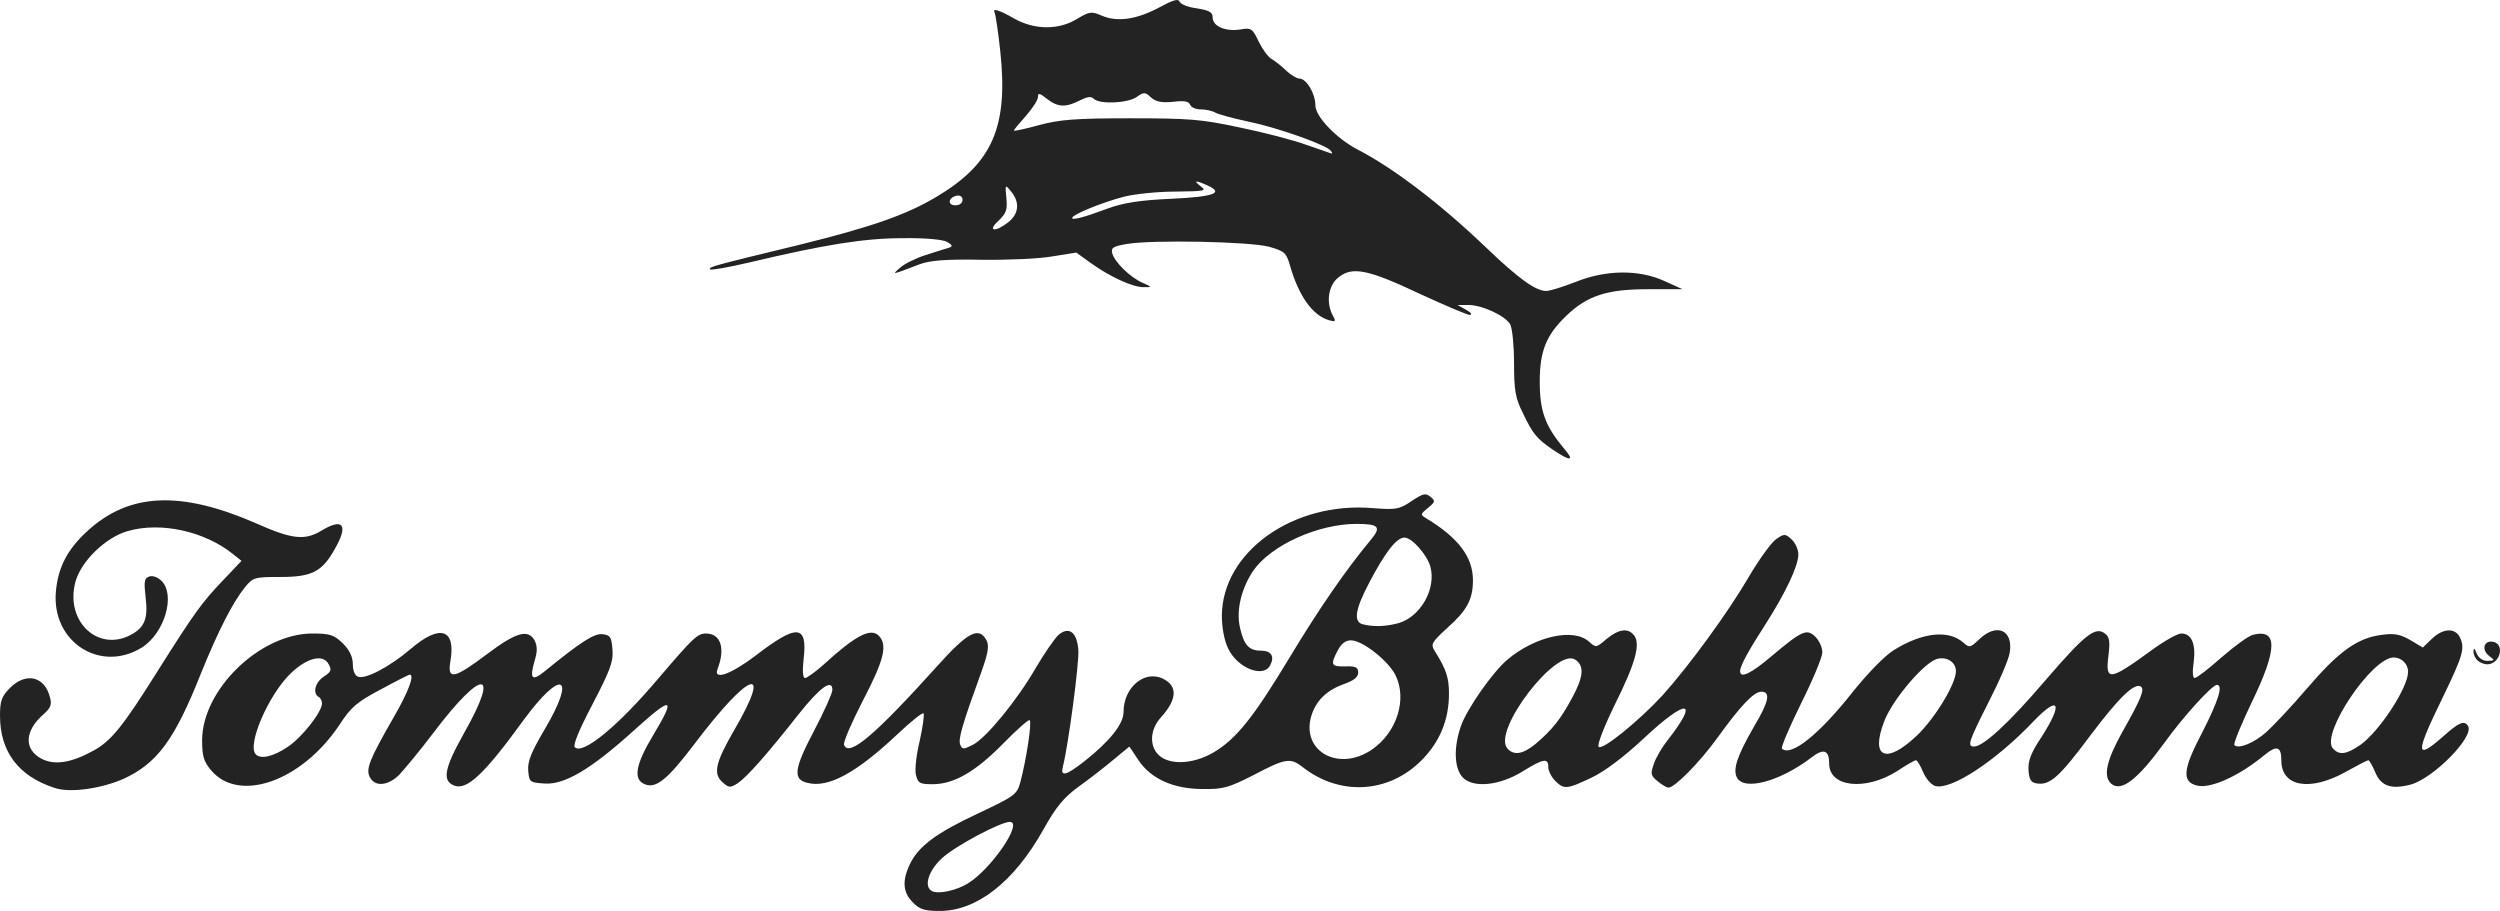
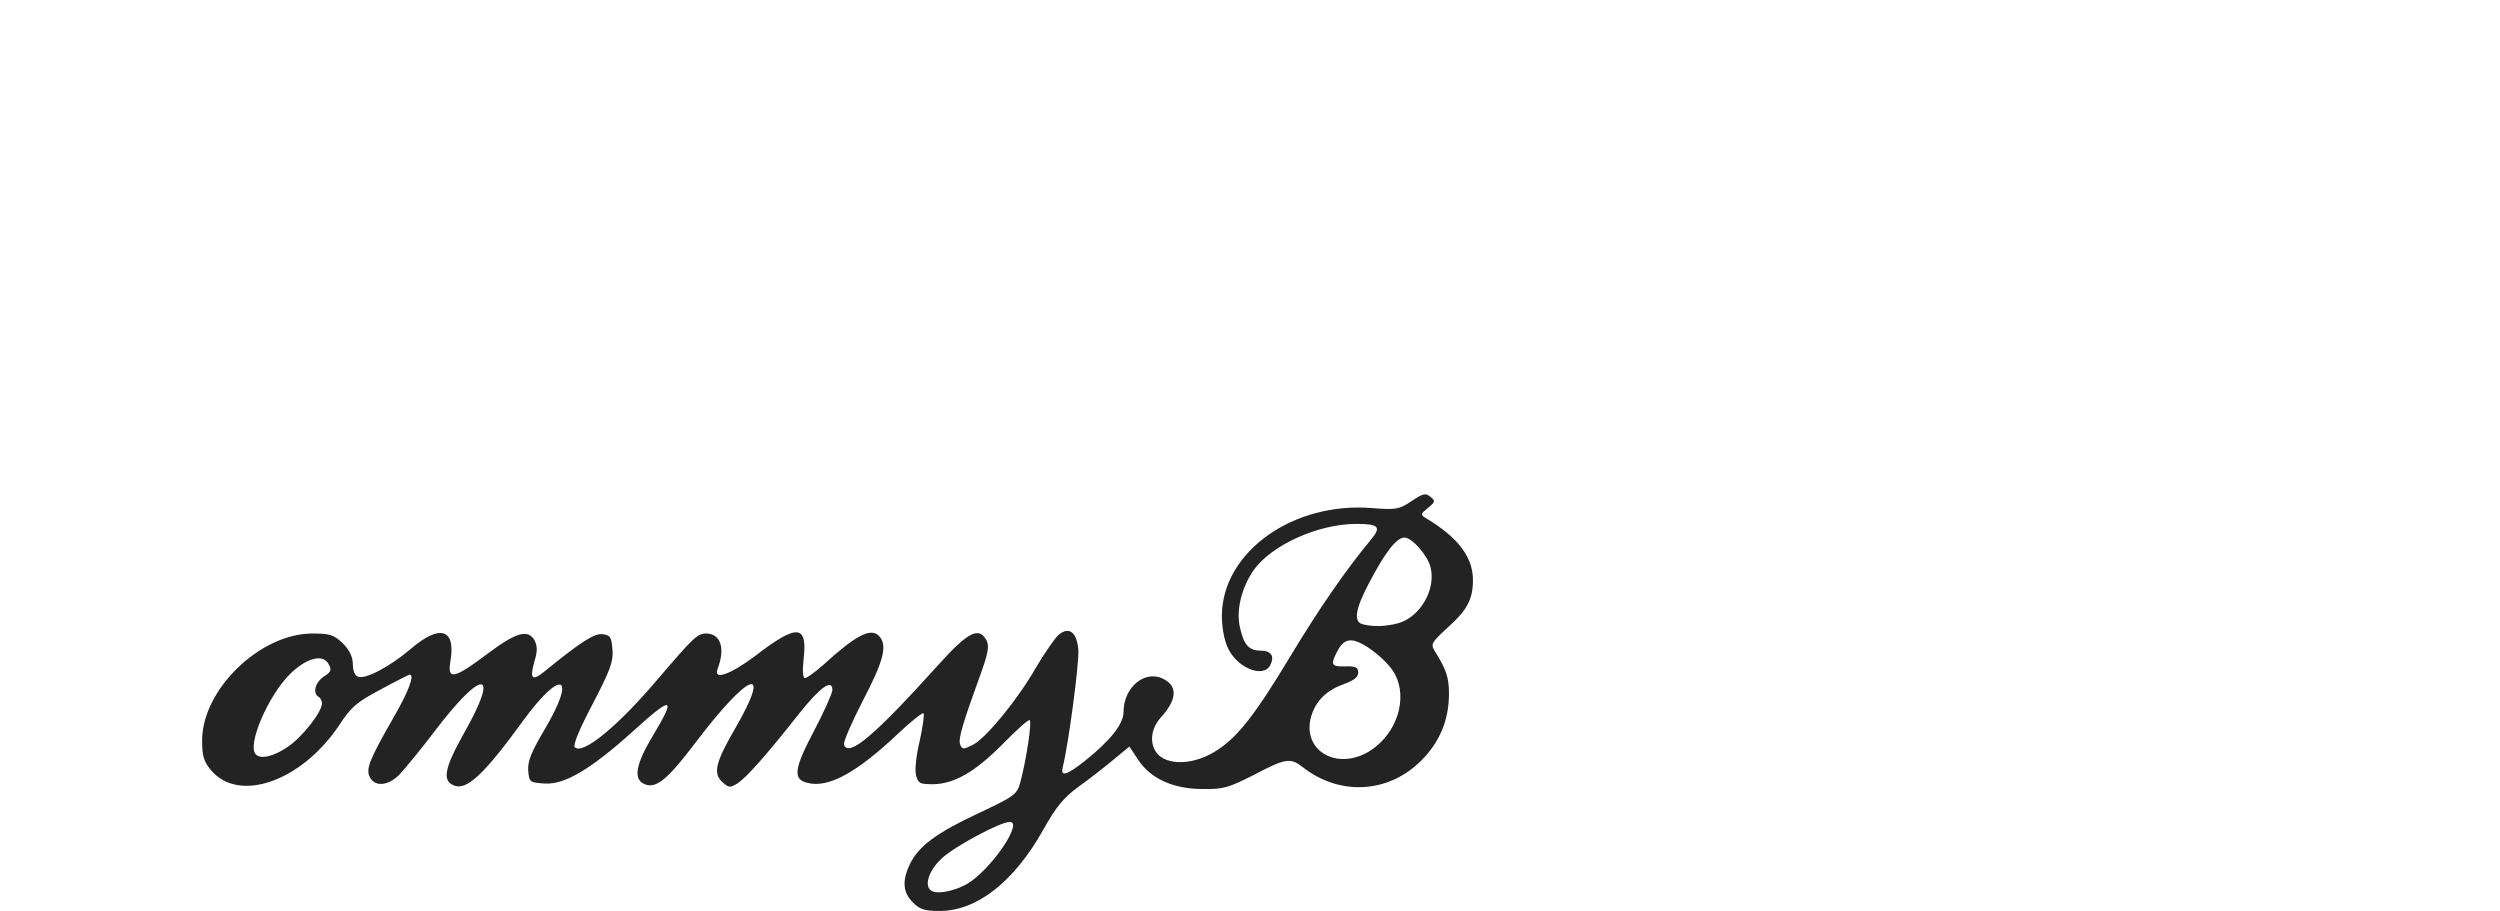
<svg xmlns="http://www.w3.org/2000/svg" width="2500" height="911" viewBox="16 183.08 729.83 265.92">
  <path fill="#232323" d="M282.5 446.5c-2.9-2.8-3.2-6.3-.9-11.1 2.5-5.3 7.8-9.2 20-14.9 10.8-5.1 11.3-5.5 12.3-9.2 1.7-6.4 3.4-17.4 2.7-18-.3-.3-3.8 2.8-7.8 6.9-8.1 8.2-14.3 11.8-20.6 11.8-3.7 0-4.2-.3-4.8-2.7-.4-1.4.1-5.9 1.1-10 .9-4.1 1.4-7.7 1.1-8-.3-.3-3.7 2.4-7.6 6.1-12 11.3-20.2 15.8-26.3 14.2-4.3-1-3.9-4.1 1.9-15.1 3-5.7 5.4-11.1 5.4-12 0-3.4-3.6-.8-9.8 7-9.6 12.2-15.2 18.4-17.8 20.2-2.3 1.4-2.6 1.4-4.5-.3-2.8-2.5-2-5.8 3.5-15.3 11.4-19.6 4.3-17-11.7 4.2-8.2 10.8-11.5 13.3-14.9 11.5-2.9-1.5-2.1-5.8 2.7-13.8 7.1-11.8 5.9-12-6-1.2-12 10.8-19.7 15.4-25.5 15-4.4-.3-4.5-.4-4.8-3.8-.2-2.7.9-5.4 4.8-12 9.4-15.9 5-17.9-6.1-2.8-11.6 16-16.6 20.6-20.3 19.2-3.6-1.4-2.9-5 2.8-15.2 10.8-19 5.5-19.2-8.8-.3-4 5.3-8.6 10.8-10.1 12.4-3.3 3.2-7 3.5-8.5.7-1.3-2.4-.2-5.1 6.9-17.5 4.4-7.6 6.2-12.5 4.7-12.5-.2 0-4 1.9-8.4 4.3-7 3.7-8.7 5.1-12.2 10.5-11 16.4-29.3 22.8-37.4 13.1-2.1-2.5-2.6-4.1-2.6-8.7 0-14.8 16.9-31.2 32.2-31.2 5.2 0 6.3.4 8.9 2.9 2 2 2.9 4 2.9 6.1 0 1.8.6 3.3 1.5 3.6 2.1.9 9.3-2.9 15.4-8.1 8.5-7.3 13.2-5.9 11.6 3.5-1 5.7 1 5.3 10.7-2 8.5-6.4 12-7.4 13.9-3.9.8 1.7.8 3.2-.1 6.1-1.4 5-.7 5.8 2.8 3 10.8-8.8 14.7-11.3 17.1-11 2.3.3 2.6.8 2.9 4.5.3 3.5-.7 6.1-5.8 15.9-3.9 7.4-5.8 12-5.2 12.6 2.3 2.3 12.5-6 24.5-20.2 10-11.7 11.3-13 13.8-13 4.3 0 5.7 4.3 3.4 10.3-1.4 3.5 3.7 1.7 10.9-3.7 12.3-9.5 15.4-9.3 14.2.9-.4 3.5-.2 5.5.4 5.5s2.9-1.7 5.3-3.8c9.4-8.6 13.8-10.9 16.2-8.6 2.7 2.7 1.6 7.1-4.6 19-3.3 6.4-5.8 12.2-5.5 12.9 1.4 3.7 9-2.8 27.4-23.2 8.8-9.8 12-11.4 14.2-7.3.8 1.6.5 3.6-1.5 9.2-5.6 15.4-6.8 19.6-6.2 21.2.6 1.5.9 1.5 3.7.1 3.9-2 13-13.1 18.4-22.5 2.4-4.1 5.4-8.4 6.5-9.5 3.1-2.7 5.5-1 5.9 4.3.3 3.6-2.9 27.7-4.5 34-.8 3.1.8 2.8 6.4-1.6 7.4-5.9 11.3-10.8 11.3-14.3 0-7.1 6-12.2 11.3-9.8 4.6 2.1 4.4 6.1-.4 11.4-3 3.3-3.4 7.7-1.1 10.5 2.9 3.5 10.2 3.4 16.5-.3 6.6-3.9 11.7-10.3 22.3-27.9 8.5-14.1 16.3-25.4 23.7-34.3 3-3.6 2.2-4.5-4.3-4.5-11.2 0-24.9 6.2-30.1 13.6-3.5 5.2-5.1 11.7-3.9 16.7 1.1 5 2.6 6.7 6 6.7 3.1 0 4.2 1.6 2.8 4.3-2 3.8-9.6.8-12.3-5-1.1-2.3-1.8-6-1.8-9.6.2-18.6 20.9-33.3 44.1-31.3 6.7.5 7.6.4 11.2-2 3.4-2.3 4.2-2.5 5.6-1.3 1.5 1.2 1.4 1.5-.7 3.2-2.3 1.9-2.3 2-.5 3.1 9.3 5.6 13.6 11.3 13.6 18 0 5.6-1.7 8.8-7.3 13.8-4.9 4.5-5.1 4.9-3.8 7 3.3 5.3 4.1 7.6 4.1 12.4 0 7.6-2.7 14.1-8 19.4-9.6 9.7-23.9 10.5-34.7 2-3.6-2.8-5-2.6-14.3 2.3-7.3 3.7-8.9 4.2-14.9 4.1-8.5 0-15.2-3-18.8-8.5l-2.6-3.9-4.6 3.8c-2.5 2.1-7.1 5.7-10.2 7.9-4.4 3.2-6.6 5.9-10.4 12.7-8.5 15.1-19.3 23.6-30.2 23.6-4.4 0-5.9-.5-7.8-2.5zm16-5.5c6.9-4.2 16.3-18 12.3-18-2.7 0-15.7 6.9-19.7 10.5-4.2 3.8-5.6 8.7-2.8 9.8 1.9.8 6.9-.3 10.2-2.3zm118-39.1c7.4-5.1 10.4-14.9 6.8-21.9-2.2-4.2-9.6-10-12.9-10-1.6 0-2.8.9-3.9 3-2.2 4.2-1.9 4.7 2.3 4.6 3-.1 3.7.3 3.7 1.8 0 1.3-1.2 2.3-4 3.3-5.1 1.8-8.3 4.8-9.7 9.4-3 10.3 8 16.4 17.7 9.8zm-316.5-.8c4.2-2.8 10-10.2 10-12.7 0-.7-.4-1.6-1-1.9-1.8-1.1-1-4.2 1.5-5.9 2.2-1.4 2.4-2 1.4-3.7-1.6-3-6.4-1.8-11.2 2.9-6.4 6.3-12.7 20.9-10 23.5 1.4 1.5 5.2.6 9.3-2.2zM424.2 365c6.4-1.8 11.1-9.9 9.4-16.4-.9-3.5-5.4-8.6-7.6-8.6-2.3 0-5.6 4.2-10.4 13.4-4 7.6-4.5 11.2-1.8 11.9 3.1.8 6.6.7 10.4-.3z" />
-   <path fill="#232323" d="M32 413.1c-10.6-3.4-16-10.6-16-21.1 0-4.4.5-5.6 2.9-8.1 4.7-4.7 10.2-3.4 11.7 2.8.6 2.1.1 3.1-1.8 4.8-5.7 4.9-5.9 10.4-.6 13.1 3.7 1.9 8.5 1.2 14.9-2.3 5.3-2.8 8.8-7.2 18.9-23.3 10.6-16.8 12.8-19.9 18.9-26.3l5.6-5.9-2.5-2c-8.2-6.6-21-9.5-30.7-6.7-6.4 1.8-13.7 8.8-15.3 14.9-3 11.3 6.4 20.4 16 15.5 4.2-2.2 5.3-4.8 4.5-11.1-.5-4.5-.4-5.5 1-6 .9-.4 2.4.1 3.5 1.1 4.4 4 1.1 15.4-5.6 19.6-12.1 7.5-26.3-1.6-25.1-16.2.6-7.1 3.3-12.4 9.2-17.8 12.2-11.2 27.2-11.9 49.4-2.2 10.3 4.6 14.1 5 18.9 2.1 6.4-3.9 8-1.7 3.9 5.4-3.7 6.6-6.7 8.1-15.8 8.1-7.6 0-8 .1-10.4 3-3.6 4.5-7.8 12.7-12.9 25.3-7.7 19.4-12.8 26.2-22.7 30.7-6.4 2.8-15.5 4.1-19.9 2.6zm438-2.1c-1.1-1.1-2-2.9-2-4 0-2.7-1.4-2.5-7.4 1.2-6.7 4.2-14.4 5-17.5 1.9-2.6-2.6-2.8-8.8-.6-15.1 1.8-5.1 9.3-15.8 13.6-19.4 8.1-6.8 19.3-9.3 23.8-5.2 2 1.8 2.1 1.8 5.1-.8 3.6-2.9 6.2-3.3 8-1.1 2 2.5.5 8.1-5.6 20.3-3.3 6.8-5.2 11.8-4.7 12.3 1.1 1.1 11.9-7.7 18.7-15.1 7.8-8.7 18.9-23.9 25-34.3 3.1-5.3 6.8-10.4 8.2-11.3 2.3-1.6 2.6-1.5 4.4.1 1.1 1 2 3 2 4.4 0 3.4-3.8 11.3-9.4 20.1-5.1 7.9-7.6 12.4-7.6 14 0 2.2 3.1.8 9.2-4.4 8.9-7.5 10.3-8.1 12.8-5.6 1.1 1.1 2 3.1 2 4.5s-2.8 8.1-6.2 14.9c-3.4 6.9-5.9 12.8-5.6 13.2 2.6 2.5 10.9-4.1 20.8-16.7 4.2-5.2 9.1-10.3 11.8-12 8.3-5.2 16.1-6.1 20.4-2.2 1.7 1.5 2 1.5 4.6-1 5.1-4.9 10-2.7 8.9 3.9-.3 2-3.1 8.5-6.2 14.5-5.8 11.5-6.3 12.9-4.2 12.9 2.7 0 10.2-6.9 20.8-19.3 11.7-13.6 14.7-15.9 17.5-13.6 1.3 1 1.4 2.4.9 6.6-.9 7.3.4 7.1 12.6-1.8 3.7-2.7 7.6-4.9 8.7-4.9 3 0 4.3 3.1 3.6 8.4-.4 2.8-.3 4.6.3 4.6s4.1-2.7 7.8-6c3.8-3.3 7.9-6.3 9.2-6.6 7.3-1.9 7.2 4.2-.4 19.8-3.1 6.5-5.4 12.1-5 12.4 1.2 1.2 5.7-.6 9.3-3.8 2-1.8 7.5-7.6 12.1-13 9.1-10.6 14.5-14.5 21.6-15.4 3.7-.5 5.3-.2 8.3 1.5l3.7 2.2 2.6-2.5c3.2-3.1 6.6-3.3 8.1-.7 1.7 3.3 1.2 5.2-5 18-8 16.4-7.9 18.3.3 11.1 4.6-4.1 6.1-4.7 7.2-3 1.9 3.1-10 15.2-16.7 17.1-5.7 1.5-8.7.5-10.4-3.6-.8-1.9-1.7-3.5-2-3.5-.3 0-3.4 1.6-6.8 3.5-10.3 5.7-18.6 4.2-18.6-3.4 0-4.1-1.3-4.5-4.7-1.8-7.4 6.2-15.9 10.1-19.9 9.1-4.5-1.1-4.2-4.7 1.5-15.5 4.7-9.2 6.2-13.9 4.3-13.9-1.4 0-9.8 9.2-15.4 17-7.8 10.7-12.5 14.3-15.4 11.9-2.5-2.1-1.5-6.7 3.1-15 5.5-9.7 6.7-12.6 5.5-13.4-1.9-1.2-6.4 3.2-14.7 14.2-9 12.1-11.8 14.6-15.5 14.1-1.8-.2-2.4-1-2.6-3.8-.2-2.7.6-5 3.8-9.8 6.3-9.8 5.2-12.4-2.2-4.7-11.2 11.8-24.4 20.4-28.9 19-1.2-.4-2.7-2.2-3.5-4.1-.8-1.9-1.7-3.4-2.1-3.4-.3 0-2.8 1.4-5.5 3.2-9.2 5.8-19.8 4.7-19.8-2.2 0-4-1.6-4.6-5.3-1.7-9.1 6.9-19.5 9.7-21.6 5.8-1.3-2.4 0-6.3 5-15 4.3-7.2 4.9-10.1 2.1-10.1-2.2 0-6.1 4.1-13 13.7-5.1 7-12.3 14.3-14.1 14.3-.5 0-1.9-.8-3.1-1.8-2.1-1.7-2.2-2.2-1.2-5.1.6-1.8 2.4-4.9 4-6.9 9.5-12.1 5.7-12.4-6.9-.6-6 5.6-11.5 9.7-15.3 11.5-7.2 3.4-8 3.5-10.6.9zm-5.8-10.7c5-4.2 7.4-7.3 10.8-13.6 3.3-6.1 3.6-9.3.8-11.1-5.6-3.5-24.1 20.7-19.8 25.9 1.9 2.2 4.5 1.8 8.2-1.2zm111.3-2.4c5.3-5 11.5-15.2 11.5-18.9 0-2.6-2.6-4.3-5.4-3.6-3.8.9-13.3 12.1-15.6 18.4-4 10.5.6 12.5 9.5 4.1zm129.6 2.6c5.5-3.9 13.9-16.7 13.9-21.3 0-2.3-1.9-4.2-4.2-4.2-6.4 0-21.3 22.2-17.8 26.5 1.8 2.1 3.9 1.9 8.1-1zm34.1-24.7c-.7-.7-1.2-1.9-1.1-2.7 0-1 .4-.7.9.7.6 1.4 1.8 2.2 3.2 2.2 2.2-.1 2.2-.1.4-1.5-2.2-1.7-1.5-4.5 1.1-4.1 3.7.6 2.2 6.6-1.6 6.6-.9 0-2.2-.5-2.9-1.2zm-269.8-61.4c-4.8-3.3-5.9-4.6-8.9-10.9-2.1-4.2-2.5-6.5-2.5-14.3 0-5.1-.5-10.2-1.1-11.4-1.3-2.5-8.4-5.8-12.4-5.7h-3l2.5 1.4c1.4.8 1.9 1.4 1.1 1.5-.8 0-7.3-2.8-14.5-6.1-15.2-7.2-19.8-8.1-23.8-4.9-3 2.3-3.8 7.3-1.7 11.2 1 1.8.8 1.9-1.3 1.3-4.7-1.5-8.7-7.1-11.2-15.9-1.1-3.8-1.6-4.2-6.1-5.5-5.6-1.5-34.1-2.1-41.6-.8-4 .7-4.6 1.1-4.2 2.7.7 2.6 5.2 7 8.8 8.6 2.9 1.3 2.9 1.3.5 1.3-3.2.1-9.9-3-15.5-7l-4.3-3.1-6.9 1.1c-3.7.7-13.1 1.1-20.8 1-10.5-.2-15 .2-18 1.3-8.4 3.2-8.2 3.2-5.7 1 1.2-1.1 4.6-2.8 7.5-3.7 2.8-.9 5.9-1.9 6.7-2.1 1.2-.4 1.1-.8-.5-1.7-1.2-.7-6.2-1.2-13-1.1-11.2 0-22.9 1.9-44.8 7.1-6 1.4-11.1 2.3-11.4 2-.6-.7 1.1-1.1 26.2-7.2 21-5.2 31.1-8.7 40.1-14.1 16.2-9.7 20.8-20.4 18.4-42.5-.6-5.7-1.4-10.7-1.6-11.1-.9-1.5 1.4-.8 5.7 1.7 5.9 3.3 12.9 3.4 18.3.1 3.7-2.2 4.2-2.3 7.4-.9 4.6 1.9 10.2 1 16.9-2.6 3.9-2.1 5.3-2.5 5.7-1.5.3.7 2.5 1.6 5 1.9 3.6.6 4.6 1.1 4.6 2.6 0 2.6 3.6 4.2 7.9 3.6 3.4-.6 3.7-.4 5.6 3.6 1.1 2.2 2.8 4.6 3.9 5.1 1 .6 2.9 2.1 4.2 3.4 1.3 1.2 3 2.2 3.7 2.2 2.1 0 4.7 4.4 4.7 7.8 0 3.3 6.1 9.6 12.1 12.8 10.5 5.4 24.1 15.7 37.6 28.6 9.7 9.3 14.6 12.8 17.7 12.8 1.1 0 4.9-1.2 8.5-2.6 8.9-3.6 18.5-3.7 26-.3l5.3 2.4h-10.3c-11.8 0-17.6 1.9-23.7 7.8-5.8 5.6-7.7 10.2-7.7 19.2 0 8.6 1.6 12.9 7 19.4 3.3 3.8 2.1 4-3.1.5zm-159-66.5c3-2.4 3.4-5.7.8-8.9-1.8-2.2-1.8-2.2-1.4 1.9.3 3.4 0 4.4-2.3 6.6-3.4 3.1-1 3.5 2.9.4zm29.1-4c4.4-1.6 9.2-2.4 18.4-2.8 12.6-.6 15.5-1.7 10.6-3.9-3.5-1.6-4.3-1.5-1.9.3 1.7 1.3 1 1.4-7.5 1.5-5.1 0-11.9.7-15 1.5-6.2 1.6-15.1 5.2-15.1 6.2 0 .7 3.3-.1 10.5-2.8zm-42.5-2.5c0-.9-.7-1.4-1.7-1.2-2.5.5-2.8 2.8-.4 2.8 1.2 0 2.1-.6 2.1-1.6zm107.5-14.3c-.9-1.6-15.6-6.8-23.9-8.5-4.3-.9-8.7-2.1-9.7-2.6-1-.6-2.9-1-4.4-1-1.4 0-2.8-.6-3.1-1.4-.4-1-1.8-1.2-5-.8-3.3.3-4.9 0-6.4-1.3-1.7-1.6-2.1-1.6-4.2-.1-2.6 1.8-10.8 2.2-12.5.5-.8-.8-1.9-.6-4.1.5-4.1 2.1-6.4 2-9.6-.5-2.1-1.7-2.6-1.8-2.6-.5 0 .9-1.6 3.3-3.5 5.5-1.9 2.1-3.5 4-3.5 4.3 0 .2 3.3-.5 7.3-1.6 6-1.6 10.3-2 26.7-2 17.4 0 20.8.3 32 2.7 6.9 1.4 15.7 3.7 19.5 5.1 3.9 1.3 7.1 2.5 7.3 2.5.2.1.1-.3-.3-.8z" />
</svg>